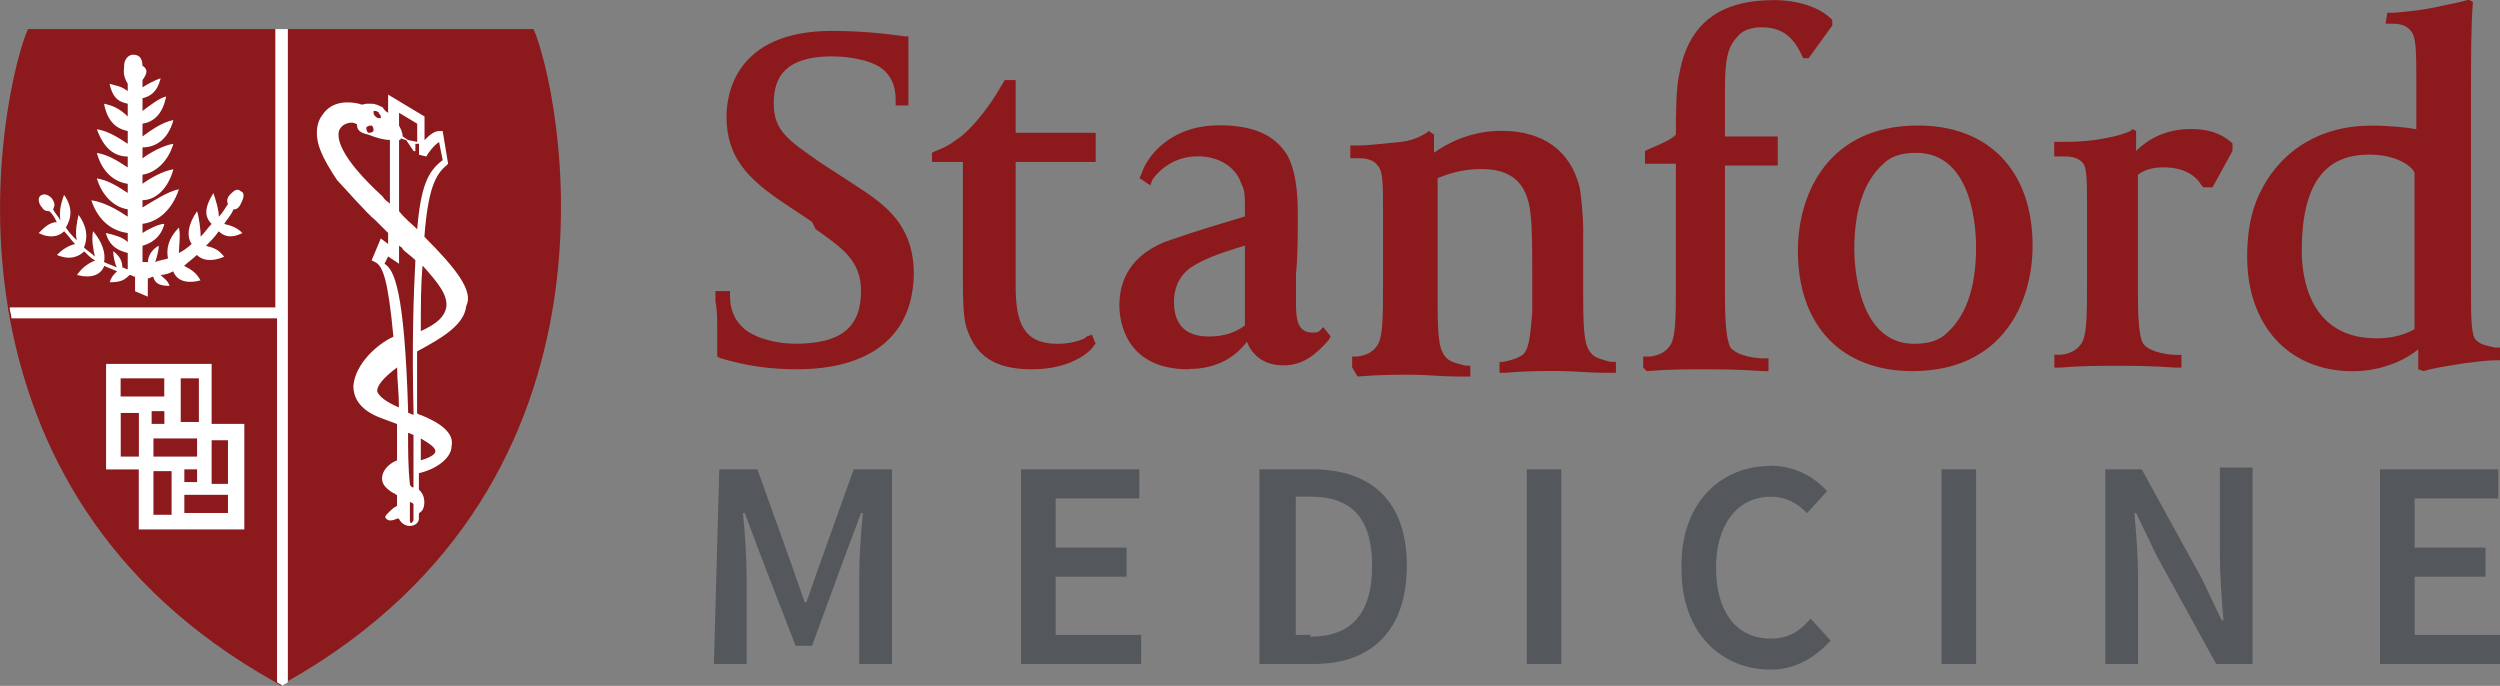
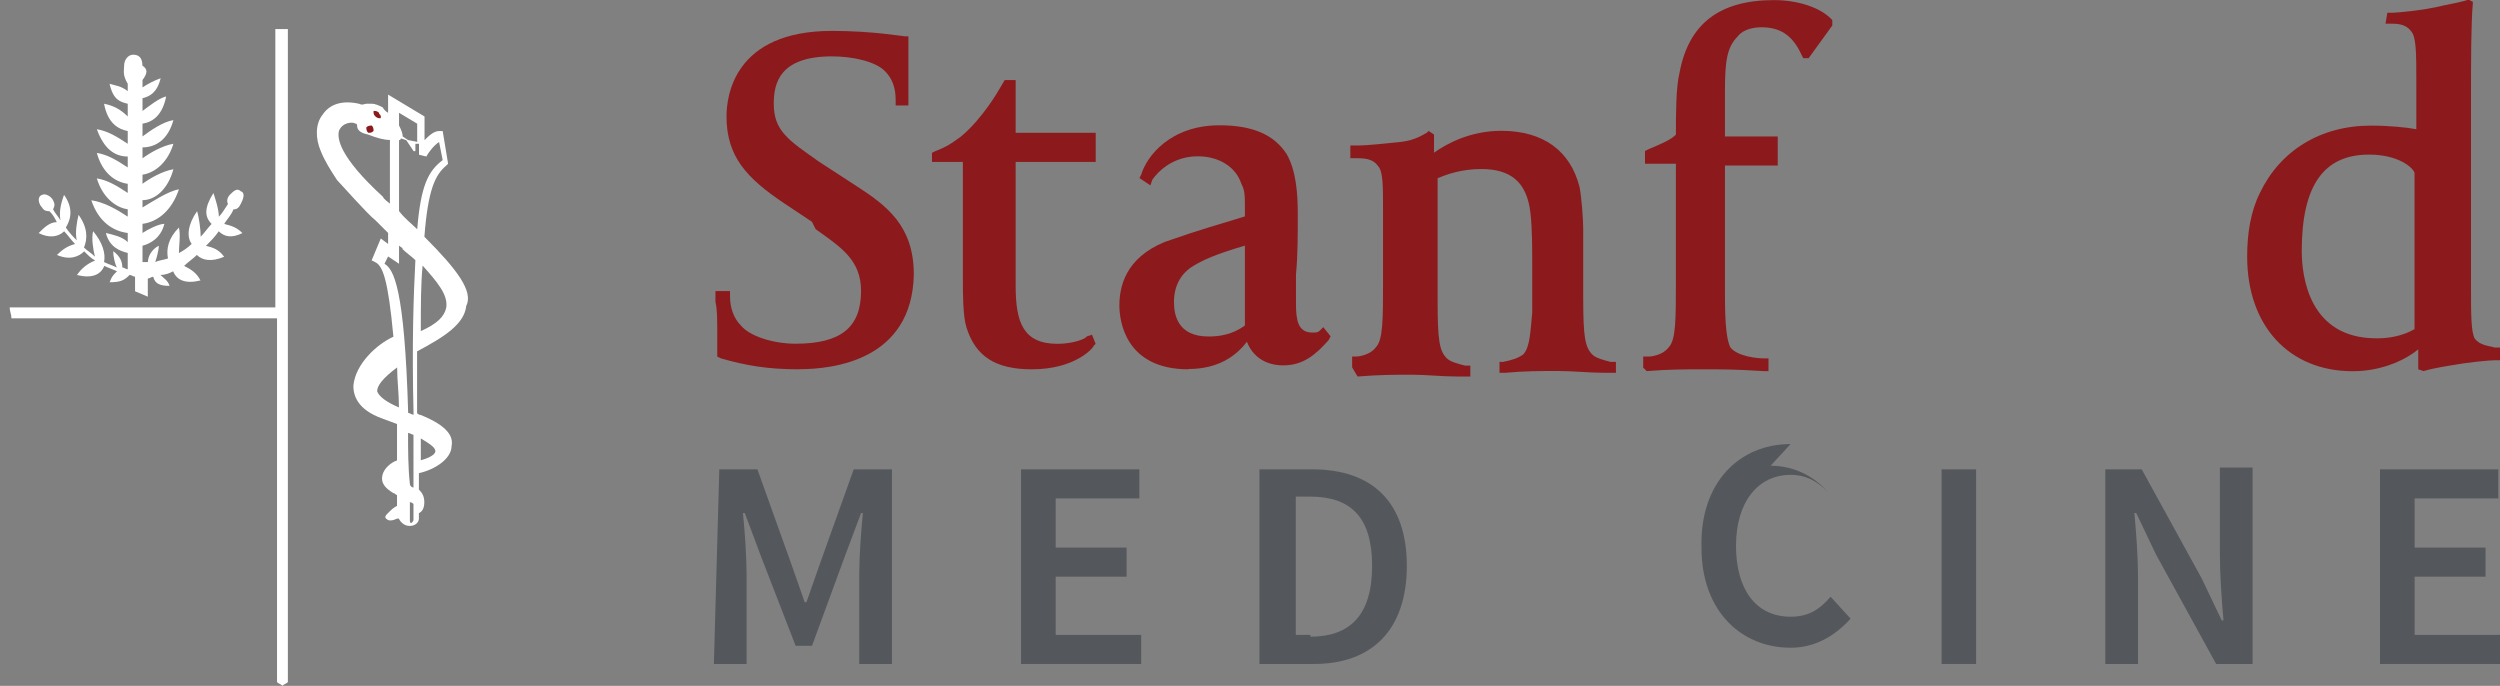
<svg xmlns="http://www.w3.org/2000/svg" id="Layer_2" data-name="Layer 2" viewBox="0 0 235.44 64.59">
  <rect x="0" y="0" width="235.44" height="64.59" fill="#808080" stroke="none" />
  <defs>
    <style>      .cls-1 {        fill: #8c191c;      }      .cls-2 {        fill: #54575b;      }      .cls-3 {        fill: #fff;      }    </style>
  </defs>
  <g id="Layer_5" data-name="Layer 5">
    <g>
      <g>
        <path class="cls-2" d="M224.14,44.2h11.14v2.74h-7.88v4.63h6.68v2.74h-6.68v5.48h8.05v2.74h-11.31v-18.33h0Z" />
        <path class="cls-2" d="M198.27,44.2h3.43l5.65,10.28,1.88,3.94h.17c-.17-1.88-.34-4.28-.34-6.34v-8.05h3.08v18.5h-3.43l-5.65-10.28-1.88-3.94h-.17c.17,1.88.34,4.11.34,6.17v8.05h-3.08v-18.33h0Z" />
        <path class="cls-2" d="M182.85,44.2h3.25v18.33h-3.25v-18.33Z" />
-         <path class="cls-2" d="M166.75,43.86c2.23,0,4.11,1.03,5.31,2.4l-1.88,2.06c-.86-.86-1.88-1.54-3.43-1.54-3.08,0-5.14,2.57-5.14,6.68s1.88,6.68,5.14,6.68c1.71,0,2.74-.69,3.77-1.88l1.88,2.06c-1.54,1.71-3.43,2.74-5.65,2.74-4.63,0-8.39-3.43-8.39-9.42-.17-6.17,3.6-9.76,8.39-9.76Z" />
-         <path class="cls-2" d="M143.79,44.2h3.25v18.33h-3.25v-18.33Z" />
+         <path class="cls-2" d="M166.75,43.86c2.23,0,4.11,1.03,5.31,2.4c-.86-.86-1.88-1.54-3.43-1.54-3.08,0-5.14,2.57-5.14,6.68s1.88,6.68,5.14,6.68c1.71,0,2.74-.69,3.77-1.88l1.88,2.06c-1.54,1.71-3.43,2.74-5.65,2.74-4.63,0-8.39-3.43-8.39-9.42-.17-6.17,3.6-9.76,8.39-9.76Z" />
        <path class="cls-2" d="M118.61,44.2h4.97c5.65,0,8.91,3.08,8.91,9.08s-3.25,9.25-8.74,9.25h-5.14v-18.33h0ZM123.4,59.96c3.77,0,5.82-2.06,5.82-6.68s-2.06-6.51-5.82-6.51h-1.37v13.02h1.37v.17Z" />
        <path class="cls-2" d="M96.16,44.2h11.14v2.74h-7.88v4.63h6.68v2.74h-6.68v5.48h8.05v2.74h-11.31v-18.33h0Z" />
        <path class="cls-2" d="M67.73,44.2h3.6l3.25,9.08,1.2,3.43h.17l1.2-3.43,3.25-9.08h3.6v18.33h-3.08v-8.39c0-1.71.17-4.11.34-5.82h-.17l-1.54,4.11-3.08,8.39h-1.54l-3.25-8.39-1.54-4.11h-.17c.17,1.71.34,4.11.34,5.82v8.39h-3.08l.51-18.33h0Z" />
      </g>
      <g>
        <path class="cls-1" d="M111.93,34.78c-6,0-6.51-4.63-6.51-6,0-1.71.51-4.45,4.28-6,3.94-1.37,4.8-1.54,7.54-2.4v-.69c0-1.37,0-1.71-.34-2.4-.51-1.54-2.06-2.57-4.11-2.57-2.91,0-4.28,2.23-4.28,2.23l-.17.51-1.03-.69.17-.34c.51-1.71,2.74-4.63,7.37-4.63,3.08,0,5.14.86,6.34,2.74.86,1.54,1.03,3.6,1.03,5.65,0,1.88,0,3.94-.17,5.65v2.74c0,1.54.17,2.74,1.54,2.74.34,0,.51,0,.69-.17l.34-.34.69.86-.17.34c-1.2,1.37-2.4,2.4-4.28,2.4-1.71,0-2.91-.86-3.43-2.23-1.03,1.37-2.74,2.57-5.48,2.57ZM117.24,23.13c-2.91.86-3.94,1.37-4.8,1.88-1.2.69-1.88,1.88-1.88,3.43,0,1.2.34,3.25,3.25,3.25,1.03,0,2.23-.17,3.43-1.03v-7.54Z" />
        <g>
          <path class="cls-1" d="M75.26,34.78c-2.91,0-4.97-.34-7.37-1.03l-.34-.17v-1.54c0-2.06,0-2.91-.17-3.6v-1.03h1.37v.51c0,1.03.34,2.06,1.03,2.74.86,1.03,3.08,1.71,5.14,1.71,4.28,0,6.17-1.54,6.17-4.97,0-2.91-1.88-4.11-4.28-5.82l-.34-.69-2.57-1.71c-3.6-2.4-5.48-4.45-5.48-8.22,0-1.88.69-8.05,9.94-8.05,3.77,0,6.68.51,6.85.51h.34v6.51h-1.2v-.51c0-1.2-.34-2.06-1.03-2.74-.86-.86-2.91-1.37-4.97-1.37-4.97,0-5.48,2.57-5.48,4.45,0,2.57,1.37,3.43,4.28,5.48l3.43,2.23c2.91,1.88,5.48,3.77,5.48,8.39-.17,8.05-7.54,8.91-10.79,8.91h0Z" />
          <path class="cls-1" d="M97.19,34.78c-3.43,0-5.31-1.2-6.17-3.94-.34-1.03-.34-3.25-.34-4.45v-11.14h-2.91v-.86l.34-.17c1.37-.51,1.88-1.03,2.4-1.37,2.06-1.71,3.6-4.45,3.6-4.45l.51-.86h1.03v4.97h7.54v2.74h-7.54v11.65c0,3.43.69,5.48,3.94,5.48,1.54,0,2.74-.51,2.74-.69l.51-.17.34.86-.17.17c0,.17-1.71,2.23-5.82,2.23h0Z" />
          <path class="cls-1" d="M127.34,34.61v-1.03h.34c.34,0,1.37-.17,1.88-.86.69-.69.69-2.57.69-6.34v-6.34c0-2.74,0-3.94-.51-4.45-.51-.69-1.37-.69-2.06-.69h-.51v-1.2h.86c.69,0,2.23-.17,3.94-.34,1.37-.17,2.06-.69,2.4-.86l.17-.17.51.34v1.71c1.2-.86,3.43-2.06,6.34-2.06,3.94,0,6.51,1.88,7.37,5.31.17.86.34,2.91.34,3.94v6.51c0,3.6.17,4.63.86,5.31.34.34,1.03.51,1.71.69h.51v1.03h-1.03c-1.54,0-2.91-.17-4.45-.17-1.71,0-3.08,0-4.97.17h-.51v-1.03h.34c.86-.17,1.37-.34,1.88-.69.69-.69.69-2.4.86-3.94v-4.45c0-1.71,0-3.43-.17-4.97-.34-2.91-1.88-4.11-4.63-4.11-1.88,0-3.25.51-4.11.86v11.65c0,3.6.17,4.63.86,5.31.34.34,1.03.51,1.71.69h.51v1.03h-1.2c-1.54,0-2.91-.17-4.28-.17-1.54,0-3.08,0-5.14.17l-.51-.86h0Z" />
          <path class="cls-1" d="M154.75,34.61v-1.03h.51c.34,0,1.37-.17,1.88-.86.69-.69.69-2.57.69-6.34v-10.96h-2.91v-1.2l.34-.17c1.2-.51,2.06-.86,2.57-1.37,0-1.88,0-4.45.34-5.82.86-4.63,3.77-6.85,8.91-6.85,2.23,0,4.28.69,5.31,1.71l.17.17v.51l-2.23,3.08h-.51l-.17-.34c-.86-1.88-2.06-2.57-3.77-2.57-.69,0-1.71.17-2.23.86-1.03,1.03-1.2,2.4-1.2,5.14v4.28h4.97v2.74h-4.97v12.16c0,2.91.17,4.28.51,4.97.69.86,2.57,1.03,3.08,1.03h.51v1.2h-.51c-2.4-.17-4.28-.17-5.48-.17-1.71,0-3.43,0-5.48.17l-.34-.34h0Z" />
-           <path class="cls-1" d="M180.11,34.95c-6.68,0-10.79-4.28-10.79-11.31,0-5.48,2.91-11.82,11.31-11.82,6.68,0,10.79,4.28,10.79,11.31,0,5.48-2.91,11.82-11.31,11.82ZM180.45,14.39c-1.37,0-2.4.34-3.08,1.03-1.71,1.54-2.74,4.11-2.74,8.05,0,1.54.34,8.91,5.65,8.91,1.37,0,2.4-.34,3.08-1.03,1.71-1.54,2.74-4.11,2.74-8.05,0-1.37-.17-8.91-5.65-8.91h0Z" />
-           <path class="cls-1" d="M193.47,34.61v-1.2h.51c.34,0,1.37-.17,1.88-.86.69-.69.69-2.57.69-6.34v-6.34c0-2.74,0-3.94-.34-4.45-.51-.69-1.37-.69-2.06-.69h-.69v-1.37h.86c.69,0,2.23,0,3.94-.34,1.03-.17,2.06-.51,2.4-.69l.17-.17.34.17v1.88c1.03-1.03,2.74-2.06,5.14-2.06,1.54,0,2.74.34,3.77,1.2l.17.17v.69l-1.88,3.43h-.86l-.17-.17c-.51-.86-1.54-1.71-3.6-1.71-.86,0-1.71.17-2.4.69v11.14c0,2.91.17,4.28.51,4.8.69.86,2.57,1.03,3.08,1.03h.51v1.2h-.51c-2.4-.17-4.28-.17-5.48-.17-1.71,0-3.43,0-5.48.17h-.51Z" />
          <path class="cls-1" d="M228.25,34.95l-.51-.17v-1.88c-1.03.86-3.25,2.06-6.17,2.06-6,0-9.94-4.28-9.94-10.79,0-2.23.34-4.28,1.2-6,1.88-3.94,5.65-6.34,10.45-6.34,1.71,0,3.43.17,4.28.34v-4.45c0-2.74,0-4.28-.51-4.8-.51-.69-1.37-.69-1.88-.69h-.51l.17-1.03h.51c.17,0,2.74-.17,4.8-.69.86-.17,1.71-.34,2.23-.51h.17l.34.17v.17c-.17,1.88-.17,5.65-.17,8.57v17.99c0,2.74,0,4.28.34,4.97.51.69,1.37.69,1.88.86h.51v1.2h-.51c-.51,0-2.4.17-4.28.51-1.03.17-1.88.34-2.4.51h0ZM223.11,14.56c-4.28,0-6.34,2.91-6.34,9.08,0,2.4.69,8.22,7.02,8.22h.17c.86,0,2.23-.17,3.43-.86v-14.73c-.17-.51-1.54-1.71-4.28-1.71h0Z" />
        </g>
      </g>
      <g>
-         <path class="cls-1" d="M50.25,2.74H2.63c-1.2,2.74-3.94,13.71-1.88,26.21,0,.34.17.69.17,1.03,2.23,11.99,8.74,25.18,25.01,34.26.17.17.34.17.51.34.17-.17.34-.17.51-.34C60.7,45.23,52.65,8.22,50.25,2.74Z" />
        <path class="cls-3" d="M25.93,2.74v26.21H.91c0,.34.17.69.17,1.03h25.01v34.26c.17.17.34.17.51.34.17-.17.34-.17.51-.34V2.74h-1.2Z" />
        <path class="cls-3" d="M13.42,7.54v.69c.51-.34,1.2-.69,1.71-.86-.34,1.37-1.03,1.71-1.71,1.88v1.2c.69-.51,1.54-1.2,2.23-1.37-.34,1.71-1.2,2.4-2.23,2.57v1.2c.69-.51,1.88-1.37,2.91-1.54-.51,1.88-1.71,2.57-2.91,2.57v1.03c.69-.51,1.88-1.2,2.91-1.37-.51,1.71-1.71,2.74-2.91,2.91v.86c.69-.51,1.88-1.2,2.91-1.37-.51,1.88-1.71,2.91-2.91,2.91v.69c.86-.51,2.4-1.54,3.43-1.71-.69,2.06-2.06,3.08-3.43,3.25v.86c.51-.34,1.54-.86,2.06-.86-.34,1.37-1.37,1.88-2.06,2.06v1.54h.51c0-.51.34-1.2,1.03-1.54,0,.34-.17,1.03-.34,1.54.34-.17.69-.17,1.2-.34-.17-.86,0-1.88,1.03-2.91.17.69,0,1.71,0,2.4.34-.17.86-.51,1.2-.86-.51-.69-.34-1.88.51-3.08.17.51.34,1.71.34,2.4.34-.34.69-.86,1.03-1.2-.69-.69-.69-1.54.17-2.91.17.51.51,1.54.51,2.23.34-.34.51-.69.86-1.2-.17-.34,0-.69.17-.86.34-.34.69-.69,1.03-.34.51.17.17.86,0,1.2s-.34.51-.69.51c-.17.51-.69,1.03-.86,1.37.69.17,1.2.34,1.71.86-1.03.51-1.71.34-2.23-.17-.34.51-.86,1.03-1.2,1.37.69.17,1.2.34,1.71,1.03-1.2.51-2.06.34-2.57-.17-.34.34-.86.69-1.2,1.03.69.34,1.2.69,1.54,1.37-1.37.34-2.23,0-2.57-.86-.34.17-.69.34-1.2.34.34.34.69.51.86,1.03-.86,0-1.37-.17-1.54-.86-.17,0-.34.17-.51.17v1.71l-1.2-.51v-1.37c-.17,0-.34-.17-.51-.17-.51.51-.86.69-1.88.69.17-.51.34-.69.69-1.03-.34-.17-.86-.34-1.2-.51-.34.86-1.2,1.2-2.57.86.34-.51.86-1.03,1.71-1.37-.34-.17-.69-.51-1.03-.86-.51.51-1.37.86-2.57.34.51-.51,1.03-.86,1.71-1.03-.34-.34-.69-.86-1.03-1.2-.51.51-1.37.69-2.4.17.51-.51,1.03-1.03,1.71-1.03-.17-.34-.34-.69-.69-1.03-.17,0-.51,0-.69-.34-.34-.34-.51-1.03,0-1.2.34-.17.86.17,1.03.51.17.34.17.51,0,.86.17.34.51.69.69,1.03-.17-1.03.17-1.88.34-2.4.86,1.2.69,2.23.17,3.08.34.51.69.86,1.03,1.2-.17-.69,0-1.71.17-2.4.86,1.2.86,2.23.51,3.08.34.34.69.51,1.03.86-.17-.69-.34-1.71-.17-2.4.86,1.03,1.2,2.06,1.03,2.91.34.17.86.34,1.2.51-.17-.34-.34-1.03-.34-1.54.69.51.86,1.03.86,1.54.17,0,.34.17.51.17v-1.54c-.69-.17-1.71-.51-2.06-1.88.69.17,1.54.34,2.06.86v-.86c-1.37-.17-2.74-1.03-3.43-3.08,1.2.17,2.4.86,3.43,1.54v-.69c-1.2-.17-2.4-1.2-2.91-2.91,1.03.17,1.88.69,2.91,1.37v-.86c-1.2-.17-2.4-1.03-2.91-2.91,1.03.17,1.88.69,2.91,1.37v-1.03c-1.2,0-2.23-.69-2.91-2.57,1.03.17,1.88.69,2.91,1.37v-1.2c-.86-.17-1.88-.69-2.23-2.57.86.17,1.54.51,2.23,1.2v-1.2c-.69-.17-1.37-.34-1.71-1.88.51.17,1.03.17,1.71.69v-.69c-.51-.86-.34-1.2-.34-1.71s.34-1.03.86-1.03c.69,0,.86.51.86,1.03.51.34.51.69,0,1.37" />
        <g>
          <path class="cls-3" d="M39.97,22.27c.34-4.45,1.03-5.82,2.06-6.68l.17-.17-.51-3.08h-.34c-.51,0-1.03.51-1.37.86v-2.23l-3.43-2.06v1.71c-.34-.17-.51-.51-.51-.51-.34-.17-.69-.34-1.03-.34h-.51c-.17,0-.34.17-.69,0-1.54-.34-2.74,0-3.43,1.03-.69.86-.69,2.23-.17,3.43.34.86.86,1.71,1.54,2.74.34.34,2.91,3.25,3.6,3.77l1.2,1.2v1.03l-.69-.51-.86,2.06.34.17c.69.34,1.2,1.54,1.71,7.02-1.54.69-3.6,2.57-3.77,4.63,0,.86.34,2.23,2.74,3.08.51.17.86.34,1.37.51v3.43c-.51.17-1.2.69-1.37,1.37-.17.69.17,1.2,1.03,1.71.17,0,.17.17.34.17v1.03c-.34.17-.51.34-.86.69-.17.17-.34.34-.17.51,0,0,.17.17.34.17s.34,0,.69-.17h.17c.17.34.51.69,1.03.69s.86-.34.86-.69h0v-.51c.34-.17.51-.51.51-1.03s-.17-.86-.51-1.2v-1.54c1.54-.34,3.08-1.37,3.08-2.57.17-.86-.34-1.88-2.91-2.91q-.17,0-.34-.17v-5.82c2.57-1.37,4.45-2.57,4.63-4.28.69-1.37-.86-3.43-3.94-6.51h0ZM36.03,18.5c-4.11-3.77-4.28-5.48-4.11-6.17.34-.86,1.37-.86,1.54-.69q.17,0,.17.17c0,.34.17.69,1.03.86.86.34,1.54.51,2.06.51v6c-.17-.17-.51-.34-.69-.69ZM41,42.49c0,.17-.17.51-1.37.86v-2.06c.86.51,1.37.86,1.37,1.2ZM39.29,11.65v1.71l-.86-.17-.51-.34c0-.34-.17-.69-.34-1.03v-1.2l1.71,1.03h0ZM35.52,36.83c0-.51.51-1.2,1.88-2.23,0,1.2.17,2.4.17,3.77-1.2-.51-1.88-1.03-2.06-1.54ZM38.43,40.77c.17,0,.34.17.51.17v4.97c-.17,0-.34-.17-.34-.34-.17-1.54-.17-3.25-.17-4.8h0ZM38.6,49v-1.71c.17,0,.34.17.34.17v1.54c-.17.34-.34.34-.34,0h0ZM38.95,39.06c-.17,0-.34-.17-.51-.17-.34-11.82-1.37-13.53-2.23-14.05l.34-.69,1.03.69v-1.71c.17.17.34.17.34.34.34.34.86.69,1.2,1.03-.17,3.25-.34,7.88-.17,14.56h0ZM39.29,21.59c-.51-.51-1.2-1.03-1.71-1.71v-6.68s.17,0,.17-.17l.51.17.69,1.03h.17v-.69h.34v1.03l.69.17c.17-.34.69-1.03,1.2-1.37l.34,1.71c-1.37,1.03-2.06,2.4-2.4,6.51h0ZM42.03,28.95c-.17.86-.86,1.54-2.4,2.23,0-2.4,0-4.45.17-6.17,1.37,1.54,2.4,2.74,2.23,3.94h0Z" />
          <path class="cls-1" d="M35.01,11.82h0q-.34,0-.51.17c0,.17,0,.34.17.51h.17q.17,0,.34-.17c0-.17,0-.34-.17-.51h0Z" />
          <path class="cls-1" d="M35.69,10.62s-.17-.17-.34-.17h-.17v.17q0,.17.17.34s.17.17.34.17h.17v-.17c0-.17-.17-.17-.17-.34h0Z" />
        </g>
-         <path class="cls-3" d="M19.93,39.92v-5.65h-9.94v9.94h3.08v5.65h9.94v-9.94h-3.08ZM17.02,35.63h1.71v4.11h-1.71v-4.11ZM18.56,44.2v1.2h-1.2v-1.2h1.2ZM11.36,35.63h4.11v1.71h-4.11v-1.71ZM13.08,43h-1.71v-4.11h1.71v4.11ZM14.28,38.72h1.2v1.2h-1.2v-1.2ZM14.45,41.29h4.11v1.71h-4.11v-1.71ZM16.16,48.48h-1.71v-4.11h1.71v4.11ZM21.47,48.31h-4.11v-1.71h4.11v1.71ZM21.47,45.57h-1.54v-4.11h1.54v4.11Z" />
      </g>
    </g>
  </g>
</svg>